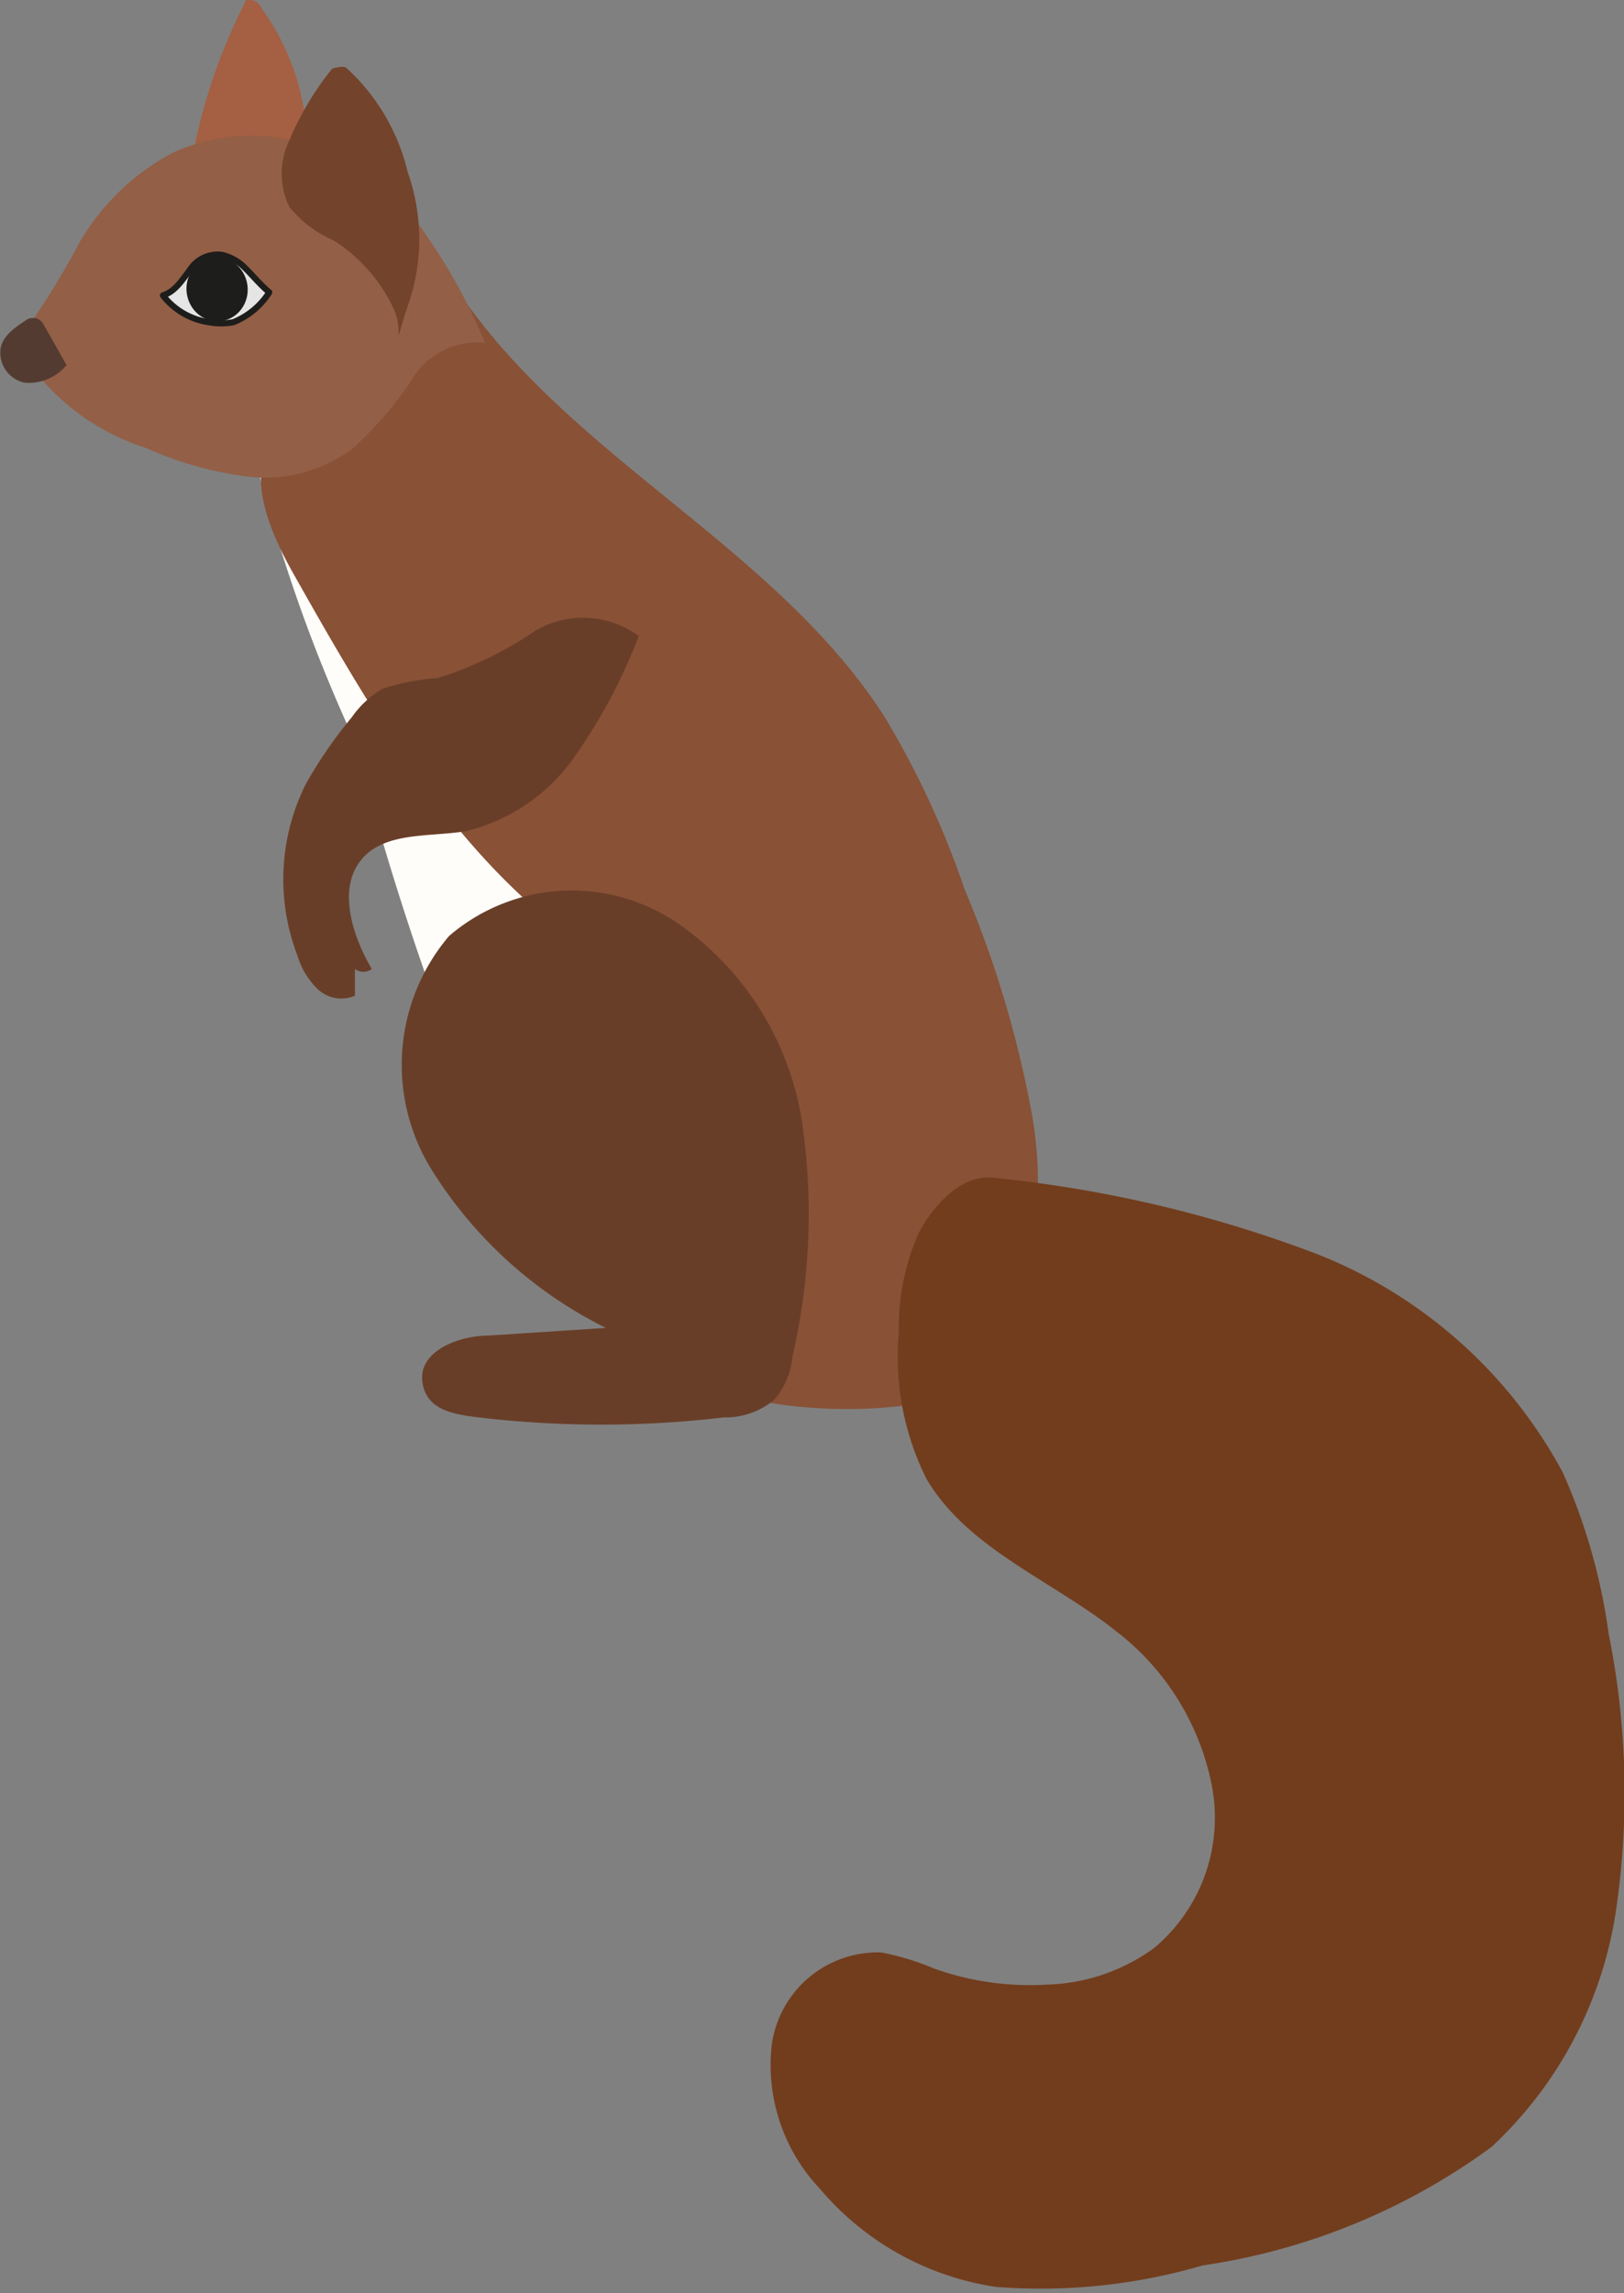
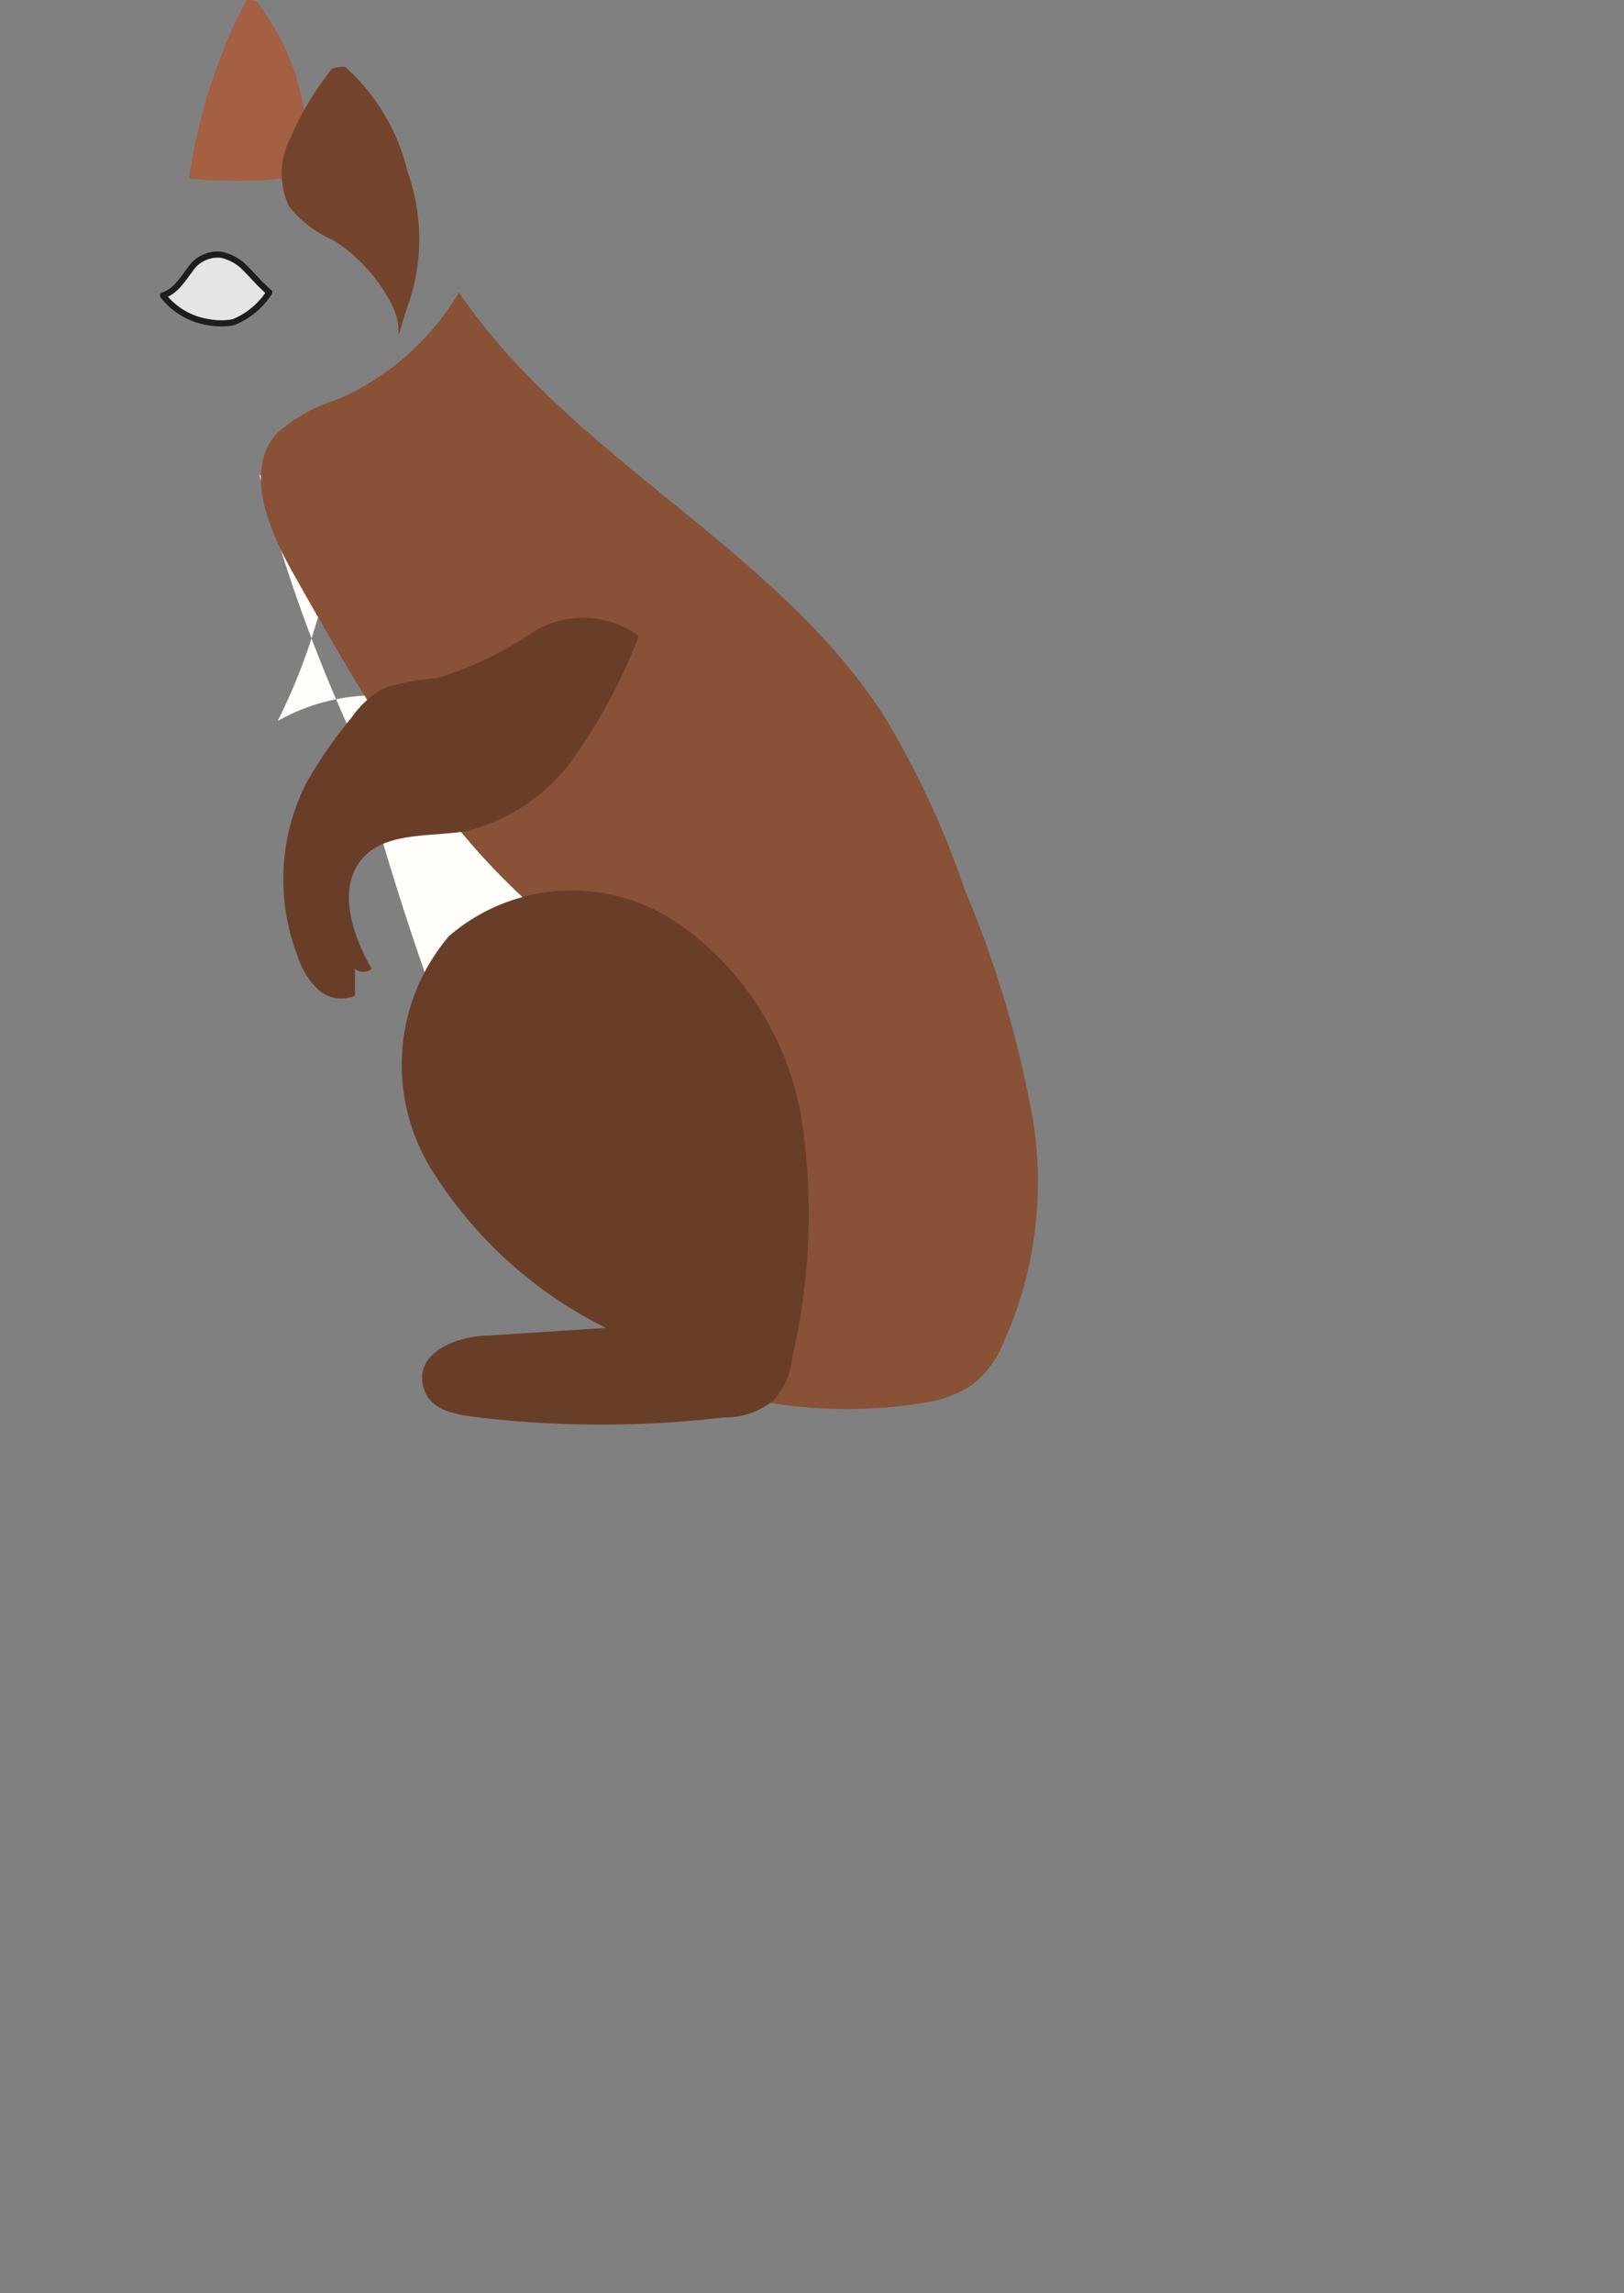
<svg xmlns="http://www.w3.org/2000/svg" viewBox="0 0 21.23 29.96">
  <rect x="0" y="0" width="21.23" height="29.96" fill="#808080" stroke="none" />
  <defs>
    <style>.cls-1{fill:#fffdf9;}.cls-2{fill:#895136;}.cls-3{fill:#693e28;}.cls-4{fill:#a55f42;}.cls-5{fill:#935f46;}.cls-6{fill:#e5e5e5;stroke:#1d1d1b;stroke-linecap:round;stroke-linejoin:round;stroke-width:0.08px;}.cls-7{fill:#543b31;}.cls-8{fill:#73432b;}.cls-9{fill:#1d1d1b;}.cls-10{fill:#723d1d;}</style>
  </defs>
  <g id="Calque_2" data-name="Calque 2">
    <g id="Calque_2-2" data-name="Calque 2">
-       <path class="cls-1" d="M3.39,6.2c1.25,1.19,1.47,3.16,2.66,4.42a2.53,2.53,0,0,1,.85,1.16,1.65,1.65,0,0,1-.1.76,7.62,7.62,0,0,1-.51,1.3A.23.23,0,0,1,6.2,14c-.1,0-.2-.08-.24-.18A38.23,38.23,0,0,1,4.64,9.69,20.67,20.67,0,0,1,3.39,6.2Z" />
+       <path class="cls-1" d="M3.39,6.2a2.53,2.53,0,0,1,.85,1.16,1.65,1.65,0,0,1-.1.76,7.62,7.62,0,0,1-.51,1.3A.23.23,0,0,1,6.2,14c-.1,0-.2-.08-.24-.18A38.23,38.23,0,0,1,4.64,9.69,20.67,20.67,0,0,1,3.39,6.2Z" />
      <path class="cls-2" d="M10.07,18.33a6.26,6.26,0,0,0,2,0,1.59,1.59,0,0,0,.6-.21,1.28,1.28,0,0,0,.44-.56,5.08,5.08,0,0,0,.38-3,14,14,0,0,0-.88-2.94,11.61,11.61,0,0,0-1.05-2.26C10.13,7.14,7.48,6,6,3.82a3.43,3.43,0,0,1-1.59,1.4,2.1,2.1,0,0,0-.8.45c-.41.48-.11,1.22.2,1.78C5,9.56,6.29,11.81,8.48,12.86c.62.3,1.4.6,1.54,1.28a2.59,2.59,0,0,1-.24,1.27A3.88,3.88,0,0,0,10.07,18.33Z" />
      <path class="cls-3" d="M8.35,8.31a7.17,7.17,0,0,1-.82,1.55,2.43,2.43,0,0,1-1.44,1c-.48.08-1.08,0-1.38.39s-.09,1,.15,1.41a.18.18,0,0,1-.22,0v.35a.45.45,0,0,1-.48-.08,1,1,0,0,1-.27-.44A2.78,2.78,0,0,1,4,10.24a5.84,5.84,0,0,1,.6-.87A1.27,1.27,0,0,1,5,9a2.87,2.87,0,0,1,.72-.14A4.81,4.81,0,0,0,7,8.24,1.23,1.23,0,0,1,8.35,8.31Z" />
      <path class="cls-4" d="M4,1.62A3.14,3.14,0,0,0,3.42.11C3.37,0,3.3,0,3.22,0a7.39,7.39,0,0,0-.75,2.33,5.71,5.71,0,0,0,1.24,0,.71.71,0,0,0,.36-.09C4.18,2.19,4.1,2.07,4,1.62Z" />
-       <path class="cls-5" d="M6.34,4.48a7.31,7.31,0,0,0-.93-1.63,2.87,2.87,0,0,0-1.52-1A2.45,2.45,0,0,0,2.25,2a3.08,3.08,0,0,0-1.2,1.15,11.37,11.37,0,0,1-.6,1,.53.53,0,0,0-.17.34.51.51,0,0,0,.06.2A3,3,0,0,0,1.9,5.85a4.68,4.68,0,0,0,1.36.38A1.93,1.93,0,0,0,4.6,5.87,5,5,0,0,0,5.36,5,1,1,0,0,1,6.34,4.48Z" />
      <path class="cls-6" d="M3.52,3.82c-.15-.13-.23-.24-.36-.36a.64.64,0,0,0-.26-.13.43.43,0,0,0-.42.2c-.1.13-.19.28-.35.33a.93.93,0,0,0,.6.35.88.88,0,0,0,.32,0A1,1,0,0,0,3.52,3.82Z" />
-       <path class="cls-7" d="M.87,4.77l-.3-.53A.16.16,0,0,0,.5,4.17a.17.17,0,0,0-.14,0c-.15.1-.31.2-.35.37A.4.4,0,0,0,.32,5,.64.64,0,0,0,.87,4.77Z" />
      <path class="cls-8" d="M5.33,4a2.62,2.62,0,0,0,0-1.75A2.68,2.68,0,0,0,4.52.88a.18.18,0,0,0-.1,0A.24.24,0,0,0,4.34.9a3.9,3.9,0,0,0-.56.94,1,1,0,0,0,0,.86,1.52,1.52,0,0,0,.58.44A2.13,2.13,0,0,1,5.13,4a.72.72,0,0,1,.08.32C5.2,4.48,5.24,4.25,5.33,4Z" />
-       <ellipse class="cls-9" cx="2.84" cy="3.78" rx="0.4" ry="0.42" transform="translate(-0.5 0.43) rotate(-7.99)" />
      <path class="cls-3" d="M5.87,12.23a2.6,2.6,0,0,0-.26,3,5.63,5.63,0,0,0,2.31,2.12l-1.53.1c-.39,0-.91.2-.87.59s.42.44.74.48a13.7,13.7,0,0,0,3.2,0,1,1,0,0,0,.66-.23,1,1,0,0,0,.24-.57,8.25,8.25,0,0,0,.12-3.09,3.88,3.88,0,0,0-1.61-2.56A2.46,2.46,0,0,0,5.87,12.23Z" />
-       <path class="cls-10" d="M13,15.39a16.48,16.48,0,0,1,4.23,1,6.25,6.25,0,0,1,3.2,2.85,7.72,7.72,0,0,1,.6,2.11,10.51,10.51,0,0,1,.1,3.58,5.28,5.28,0,0,1-1.63,3.12,8.44,8.44,0,0,1-3.78,1.55,7.52,7.52,0,0,1-2.7.28,3.73,3.73,0,0,1-2.3-1.28,2.35,2.35,0,0,1-.63-1.89,1.4,1.4,0,0,1,1.43-1.2,3.43,3.43,0,0,1,.69.21,3.72,3.72,0,0,0,1.48.21,2.49,2.49,0,0,0,1.4-.48,2.22,2.22,0,0,0,.75-2.13,3.36,3.36,0,0,0-1.24-2c-.84-.67-1.95-1.08-2.49-2a3.56,3.56,0,0,1-.36-1.91,3.05,3.05,0,0,1,.26-1.3C12.19,15.77,12.56,15.33,13,15.39Z" />
    </g>
  </g>
</svg>